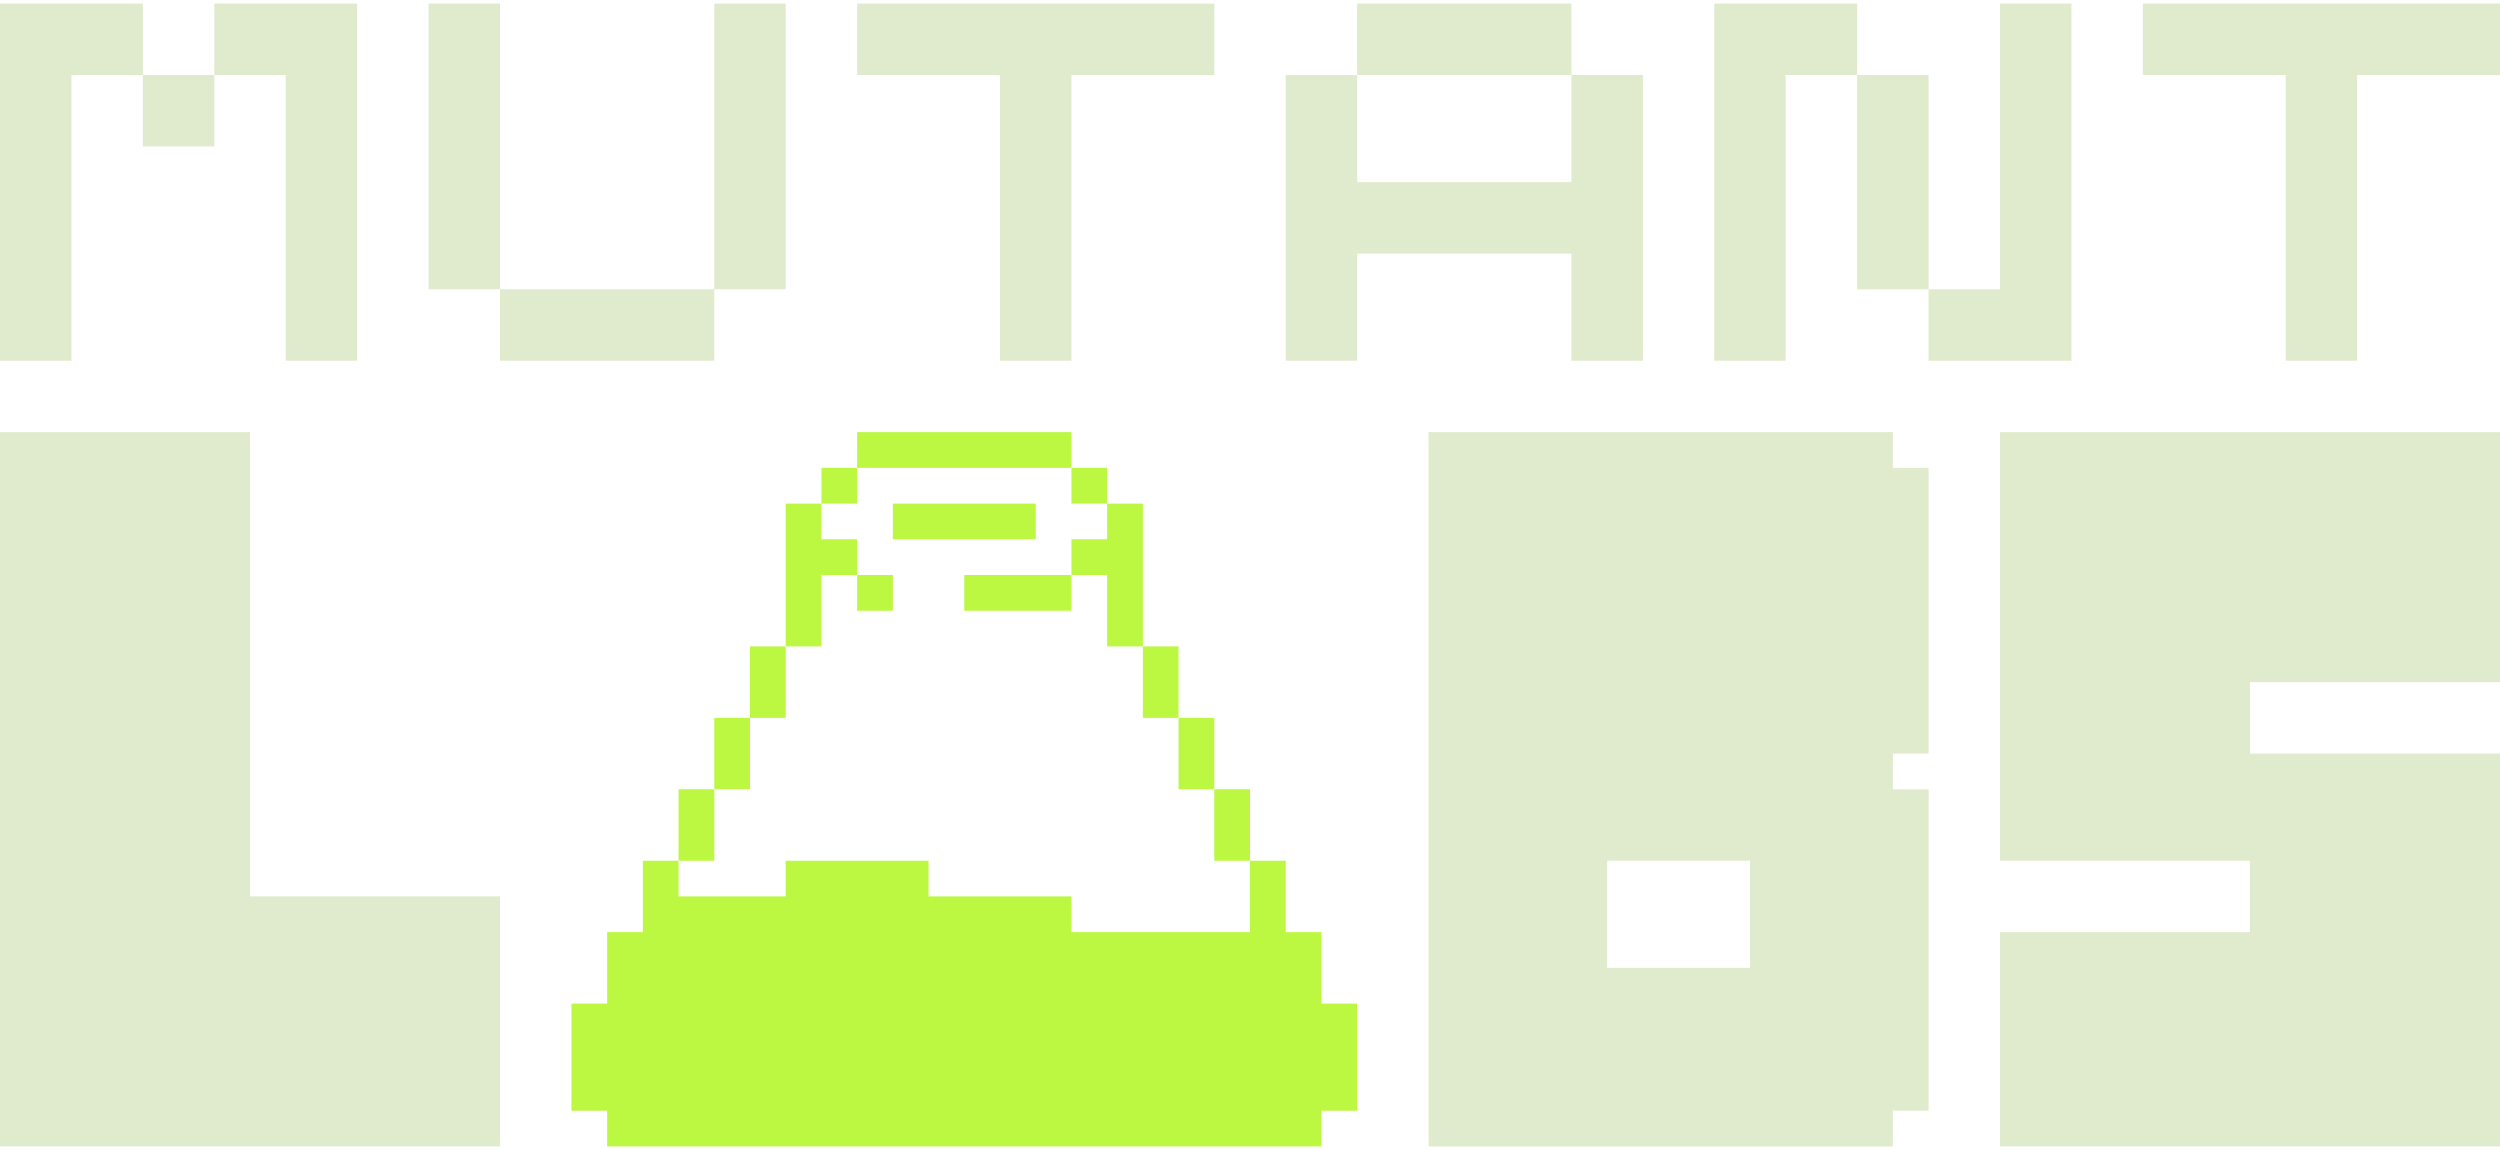
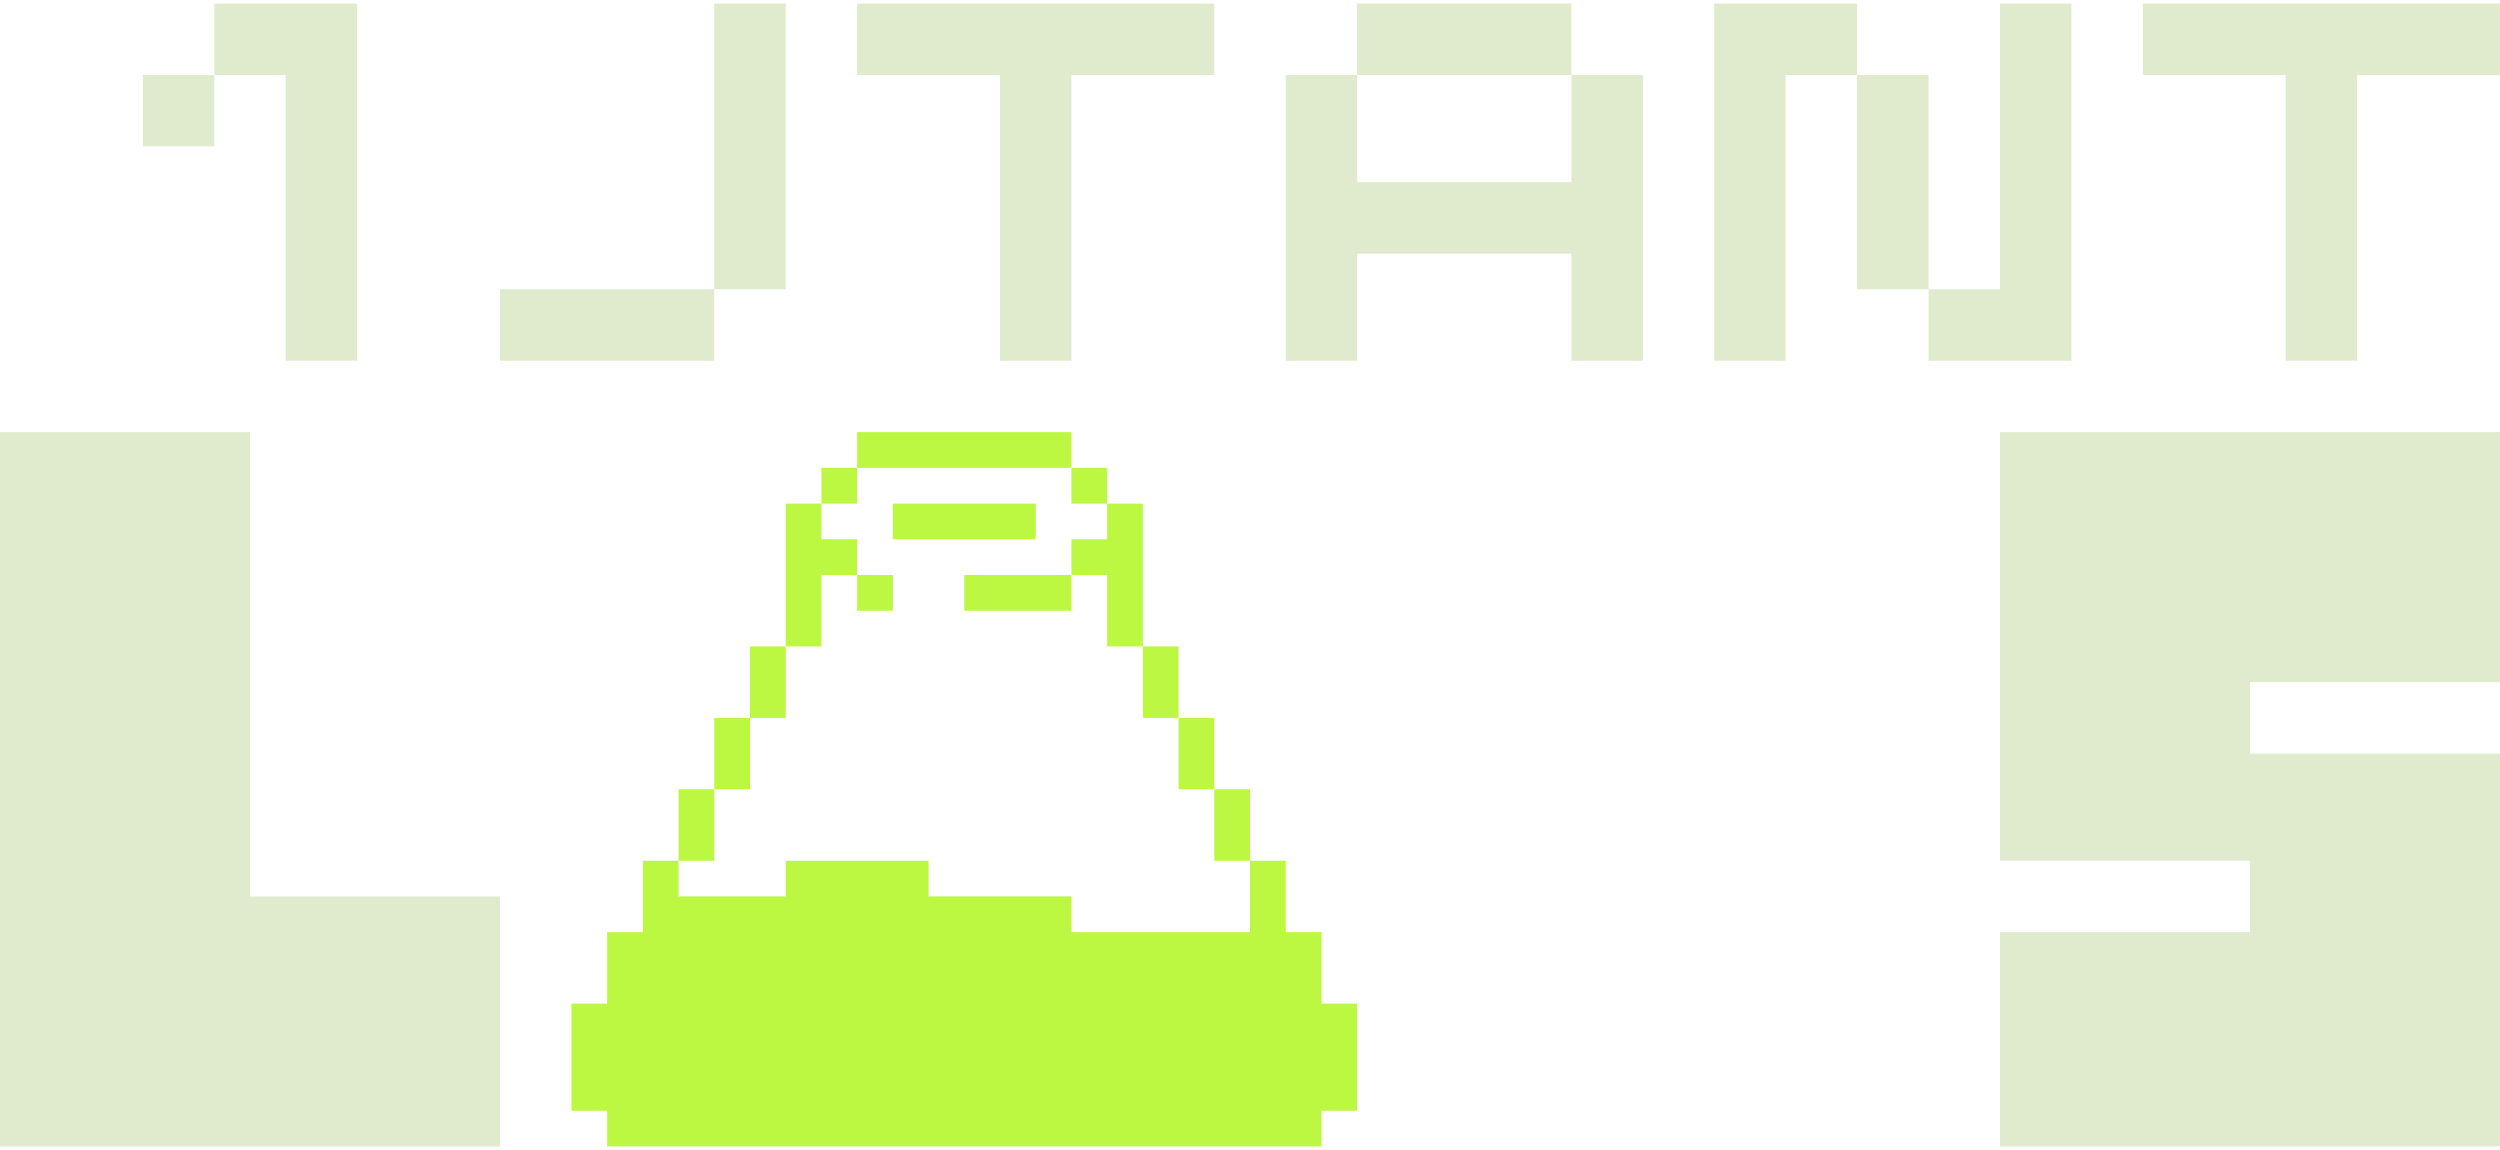
<svg xmlns="http://www.w3.org/2000/svg" width="350" height="161" viewBox="0 0 350 161" fill="none">
-   <path fillRule="evenodd" clipPath="evenodd" d="M20 10.5C16.667 10.5 13.333 10.5 10 10.5C10 23.833 10 37.167 10 50.5C6.667 50.5 3.333 50.5 0 50.5C0 33.833 0 17.167 0 0.5C6.667 0.5 13.333 0.5 20 0.5C20 3.833 20 7.167 20 10.5Z" fill="#E0EACD" />
  <path fillRule="evenodd" clipPath="evenodd" d="M30 10.5C30 7.167 30 3.833 30 0.5C36.667 0.5 43.333 0.5 50 0.5C50 17.167 50 33.833 50 50.5C46.667 50.5 43.333 50.5 40 50.5C40 37.167 40 23.833 40 10.5C36.667 10.5 33.333 10.5 30 10.5Z" fill="#E0EACD" />
-   <path fillRule="evenodd" clipPath="evenodd" d="M70 40.5C66.667 40.5 63.333 40.5 60 40.5C60 27.167 60 13.833 60 0.5C63.333 0.5 66.667 0.5 70 0.5C70 13.833 70 27.167 70 40.5Z" fill="#E0EACD" />
  <path fillRule="evenodd" clipPath="evenodd" d="M100 40.5C100 27.167 100 13.833 100 0.5C103.333 0.5 106.667 0.5 110 0.5C110 13.833 110 27.167 110 40.5C106.667 40.5 103.333 40.5 100 40.5Z" fill="#E0EACD" />
  <path fillRule="evenodd" clipPath="evenodd" d="M120 0.5C136.667 0.5 153.333 0.5 170 0.5C170 3.833 170 7.167 170 10.5C163.333 10.5 156.667 10.5 150 10.5C150 23.833 150 37.167 150 50.5C146.667 50.5 143.333 50.5 140 50.5C140 37.167 140 23.833 140 10.5C133.333 10.5 126.667 10.5 120 10.5C120 7.167 120 3.833 120 0.5Z" fill="#E0EACD" />
  <path fillRule="evenodd" clipPath="evenodd" d="M220 10.5C210 10.5 200 10.5 190 10.5C190 7.167 190 3.833 190 0.5C200 0.5 210 0.5 220 0.5C220 3.833 220 7.167 220 10.5Z" fill="#E0EACD" />
  <path fillRule="evenodd" clipPath="evenodd" d="M260 10.5C256.667 10.5 253.333 10.5 250 10.5C250 23.833 250 37.167 250 50.5C246.667 50.5 243.333 50.5 240 50.5C240 33.833 240 17.167 240 0.5C246.667 0.5 253.333 0.5 260 0.5C260 3.833 260 7.167 260 10.5Z" fill="#E0EACD" />
  <path fillRule="evenodd" clipPath="evenodd" d="M270 40.5C273.333 40.5 276.667 40.5 280 40.5C280 27.167 280 13.833 280 0.5C283.333 0.5 286.667 0.5 290 0.5C290 17.167 290 33.833 290 50.5C283.333 50.5 276.667 50.5 270 50.5C270 47.167 270 43.833 270 40.5Z" fill="#E0EACD" />
  <path fillRule="evenodd" clipPath="evenodd" d="M300 0.5C316.667 0.5 333.333 0.5 350 0.5C350 3.833 350 7.167 350 10.5C343.333 10.5 336.667 10.5 330 10.5C330 23.833 330 37.167 330 50.5C326.667 50.5 323.333 50.5 320 50.5C320 37.167 320 23.833 320 10.5C313.333 10.5 306.667 10.5 300 10.5C300 7.167 300 3.833 300 0.5Z" fill="#E0EACD" />
  <path fillRule="evenodd" clipPath="evenodd" d="M20 10.5C23.333 10.5 26.667 10.5 30 10.5C30 13.833 30 17.167 30 20.5C26.667 20.5 23.333 20.5 20 20.5C20 17.167 20 13.833 20 10.5Z" fill="#E0EACD" />
  <path fillRule="evenodd" clipPath="evenodd" d="M190 10.5C190 15.5 190 20.5 190 25.5C200 25.5 210 25.5 220 25.5C220 20.5 220 15.5 220 10.5C223.333 10.5 226.667 10.5 230 10.5C230 23.833 230 37.167 230 50.5C226.667 50.5 223.333 50.5 220 50.5C220 45.5 220 40.5 220 35.5C210 35.5 200 35.5 190 35.5C190 40.5 190 45.5 190 50.5C186.667 50.5 183.333 50.5 180 50.5C180 37.167 180 23.833 180 10.5C183.333 10.5 186.667 10.5 190 10.5Z" fill="#E0EACD" />
  <path fillRule="evenodd" clipPath="evenodd" d="M260 10.5C263.333 10.5 266.667 10.5 270 10.5C270 20.5 270 30.5 270 40.5C266.667 40.5 263.333 40.5 260 40.5C260 30.5 260 20.5 260 10.5Z" fill="#E0EACD" />
  <path fillRule="evenodd" clipPath="evenodd" d="M70 40.5C80 40.5 90 40.5 100 40.5C100 43.833 100 47.167 100 50.5C90 50.5 80 50.5 70 50.5C70 47.167 70 43.833 70 40.5Z" fill="#E0EACD" />
  <path fillRule="evenodd" clipPath="evenodd" d="M0 60.5C11.667 60.5 23.333 60.5 35 60.5C35 82.167 35 103.833 35 125.5C46.667 125.5 58.333 125.5 70 125.5C70 137.167 70 148.833 70 160.5C46.667 160.5 23.333 160.5 0 160.5C0 127.167 0 93.833 0 60.5Z" fill="#E0EACD" />
  <path fillRule="evenodd" clipPath="evenodd" d="M150 65.5C140 65.5 130 65.5 120 65.5C120 63.833 120 62.167 120 60.5C130 60.5 140 60.5 150 60.5C150 62.167 150 63.833 150 65.5Z" fill="#BCF742" />
  <path fillRule="evenodd" clipPath="evenodd" d="M280 60.5C303.333 60.5 326.667 60.5 350 60.5C350 72.167 350 83.833 350 95.5C338.333 95.5 326.667 95.5 315 95.5C315 98.833 315 102.167 315 105.5C326.667 105.5 338.333 105.5 350 105.5C350 123.833 350 142.167 350 160.5C326.667 160.5 303.333 160.5 280 160.5C280 150.5 280 140.5 280 130.5C291.667 130.5 303.333 130.5 315 130.5C315 127.167 315 123.833 315 120.5C303.333 120.5 291.667 120.5 280 120.5C280 100.5 280 80.5 280 60.5Z" fill="#E0EACD" />
  <path fillRule="evenodd" clipPath="evenodd" d="M120 65.5C120 67.167 120 68.833 120 70.5C118.333 70.5 116.667 70.5 115 70.5C115 68.833 115 67.167 115 65.5C116.667 65.5 118.333 65.5 120 65.5Z" fill="#BCF742" />
  <path fillRule="evenodd" clipPath="evenodd" d="M155 65.5C155 67.167 155 68.833 155 70.5C153.333 70.5 151.667 70.5 150 70.5C150 68.833 150 67.167 150 65.5C151.667 65.5 153.333 65.5 155 65.5Z" fill="#BCF742" />
  <path fillRule="evenodd" clipPath="evenodd" d="M115 70.5C115 72.167 115 73.833 115 75.5C116.667 75.5 118.333 75.5 120 75.5C120 77.167 120 78.833 120 80.5C118.333 80.5 116.667 80.5 115 80.5C115 83.833 115 87.167 115 90.5C113.333 90.5 111.667 90.5 110 90.5C110 83.833 110 77.167 110 70.5C111.667 70.5 113.333 70.5 115 70.5Z" fill="#BCF742" />
  <path fillRule="evenodd" clipPath="evenodd" d="M125 70.5C131.667 70.5 138.333 70.5 145 70.5C145 72.167 145 73.833 145 75.5C138.333 75.5 131.667 75.5 125 75.5C125 73.833 125 72.167 125 70.5Z" fill="#BCF742" />
  <path fillRule="evenodd" clipPath="evenodd" d="M155 70.5C156.667 70.5 158.333 70.5 160 70.5C160 77.167 160 83.833 160 90.5C158.333 90.5 156.667 90.5 155 90.5C155 87.167 155 83.833 155 80.5C153.333 80.5 151.667 80.5 150 80.5C150 78.833 150 77.167 150 75.5C151.667 75.5 153.333 75.5 155 75.5C155 73.833 155 72.167 155 70.5Z" fill="#BCF742" />
  <path fillRule="evenodd" clipPath="evenodd" d="M120 80.5C121.667 80.5 123.333 80.5 125 80.5C125 82.167 125 83.833 125 85.5C123.333 85.5 121.667 85.5 120 85.5C120 83.833 120 82.167 120 80.5Z" fill="#BCF742" />
  <path fillRule="evenodd" clipPath="evenodd" d="M150 80.5C150 82.167 150 83.833 150 85.5C145 85.5 140 85.5 135 85.5C135 83.833 135 82.167 135 80.5C140 80.5 145 80.5 150 80.5Z" fill="#BCF742" />
  <path fillRule="evenodd" clipPath="evenodd" d="M110 90.5C110 93.833 110 97.167 110 100.5C108.333 100.5 106.667 100.5 105 100.5C105 97.167 105 93.833 105 90.5C106.667 90.5 108.333 90.5 110 90.5Z" fill="#BCF742" />
  <path fillRule="evenodd" clipPath="evenodd" d="M160 90.5C161.667 90.5 163.333 90.5 165 90.5C165 93.833 165 97.167 165 100.5C163.333 100.5 161.667 100.5 160 100.5C160 97.167 160 93.833 160 90.5Z" fill="#BCF742" />
  <path fillRule="evenodd" clipPath="evenodd" d="M105 100.5C105 103.833 105 107.167 105 110.5C103.333 110.5 101.667 110.5 100 110.5C100 107.167 100 103.833 100 100.5C101.667 100.5 103.333 100.5 105 100.5Z" fill="#BCF742" />
  <path fillRule="evenodd" clipPath="evenodd" d="M165 100.5C166.667 100.5 168.333 100.5 170 100.5C170 103.833 170 107.167 170 110.5C168.333 110.5 166.667 110.5 165 110.5C165 107.167 165 103.833 165 100.5Z" fill="#BCF742" />
  <path fillRule="evenodd" clipPath="evenodd" d="M100 110.5C100 113.833 100 117.167 100 120.5C98.333 120.5 96.667 120.5 95 120.5C95 117.167 95 113.833 95 110.5C96.667 110.5 98.333 110.5 100 110.5Z" fill="#BCF742" />
  <path fillRule="evenodd" clipPath="evenodd" d="M170 110.5C171.667 110.5 173.333 110.5 175 110.5C175 113.833 175 117.167 175 120.5C173.333 120.5 171.667 120.5 170 120.5C170 117.167 170 113.833 170 110.5Z" fill="#BCF742" />
  <path fillRule="evenodd" clipPath="evenodd" d="M95 120.5C95 122.167 95 123.833 95 125.5C100 125.5 105 125.5 110 125.5C110 123.833 110 122.167 110 120.5C116.667 120.5 123.333 120.5 130 120.5C130 122.167 130 123.833 130 125.5C136.667 125.5 143.333 125.5 150 125.5C150 127.167 150 128.833 150 130.5C158.333 130.5 166.667 130.5 175 130.5C175 127.167 175 123.833 175 120.5C176.667 120.5 178.333 120.5 180 120.5C180 123.833 180 127.167 180 130.5C181.667 130.5 183.333 130.5 185 130.5C185 133.833 185 137.167 185 140.5C186.667 140.5 188.333 140.5 190 140.5C190 145.5 190 150.5 190 155.5C188.333 155.5 186.667 155.5 185 155.5C185 157.167 185 158.833 185 160.5C151.667 160.5 118.333 160.5 85 160.5C85 158.833 85 157.167 85 155.5C83.333 155.5 81.667 155.5 80 155.5C80 150.5 80 145.5 80 140.5C81.667 140.5 83.333 140.5 85 140.5C85 137.167 85 133.833 85 130.5C86.667 130.5 88.333 130.5 90 130.5C90 127.167 90 123.833 90 120.5C91.667 120.5 93.333 120.5 95 120.5Z" fill="#BCF742" />
-   <path fillRule="evenodd" clipPath="evenodd" d="M200 60.5H265V65.5H270V105.5H265V110.5H270V155.5H265V160.5H200V60.5ZM225 80.5H245V95.5H225V80.5ZM245 120.5H225V135.5H245V120.5Z" fill="#E0EACD" />
</svg>